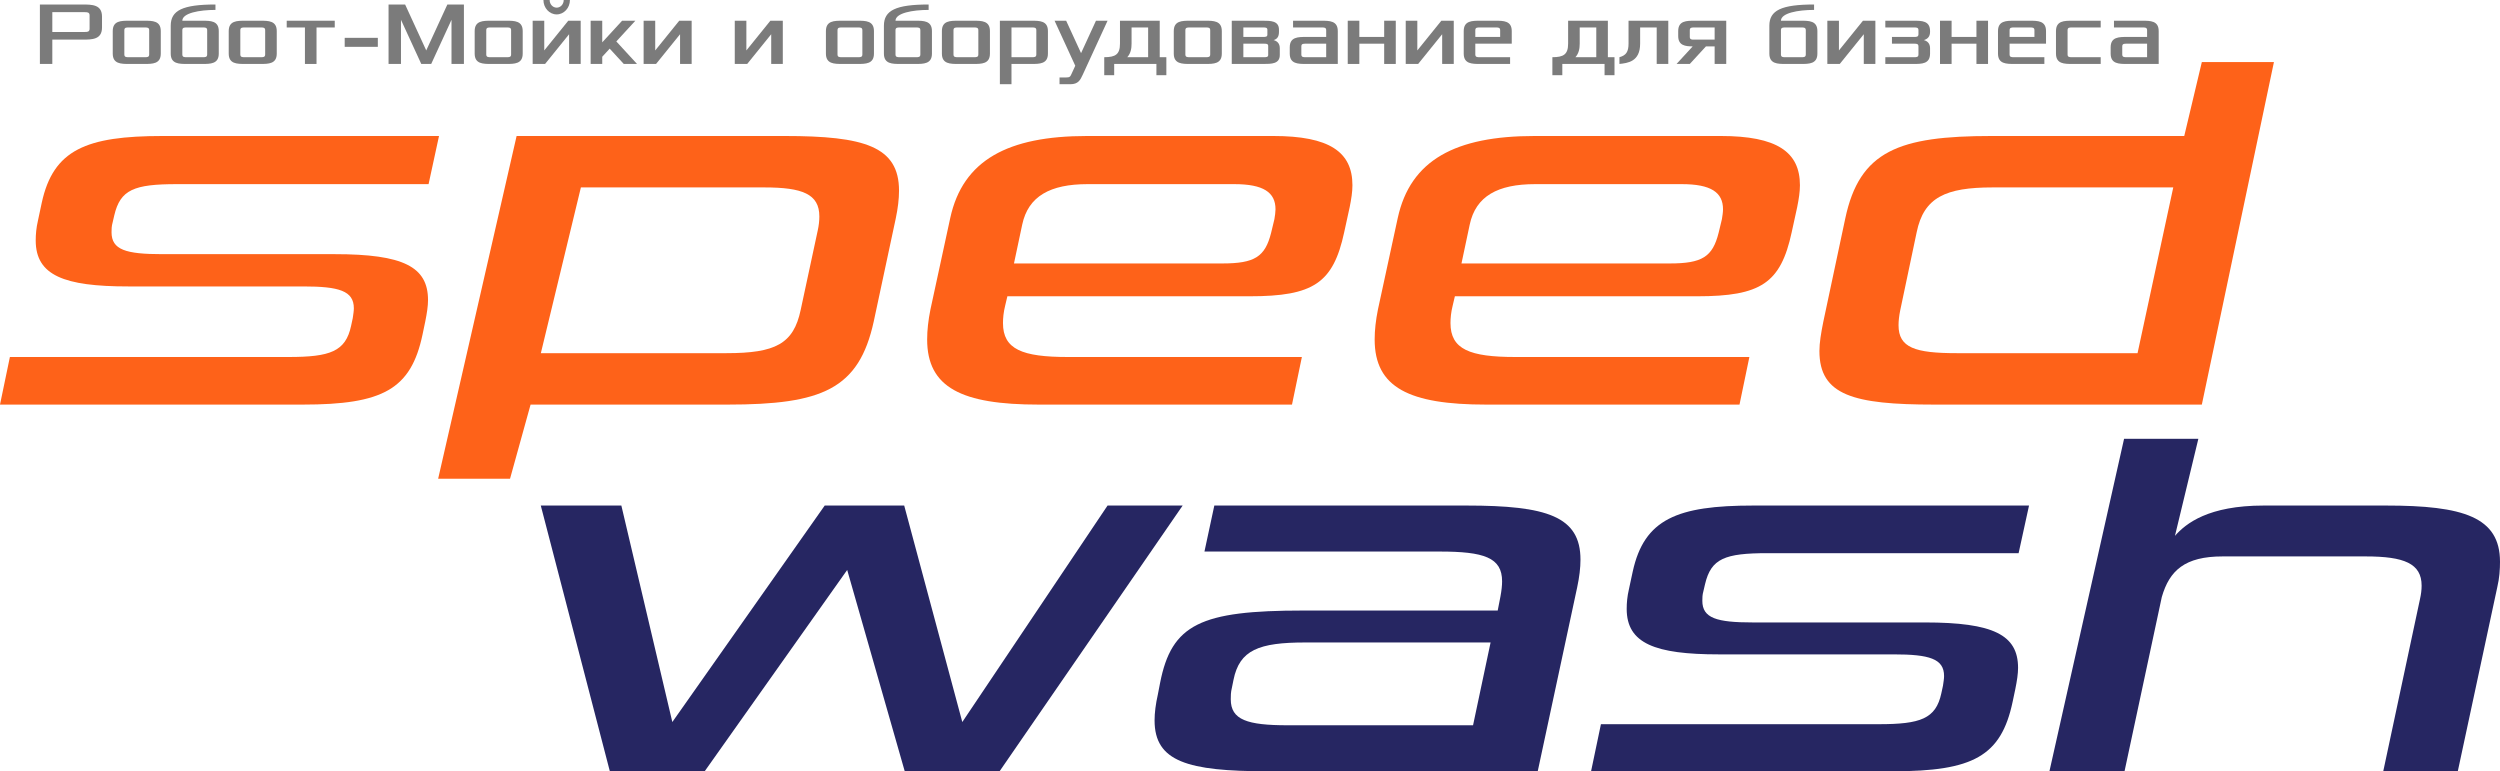
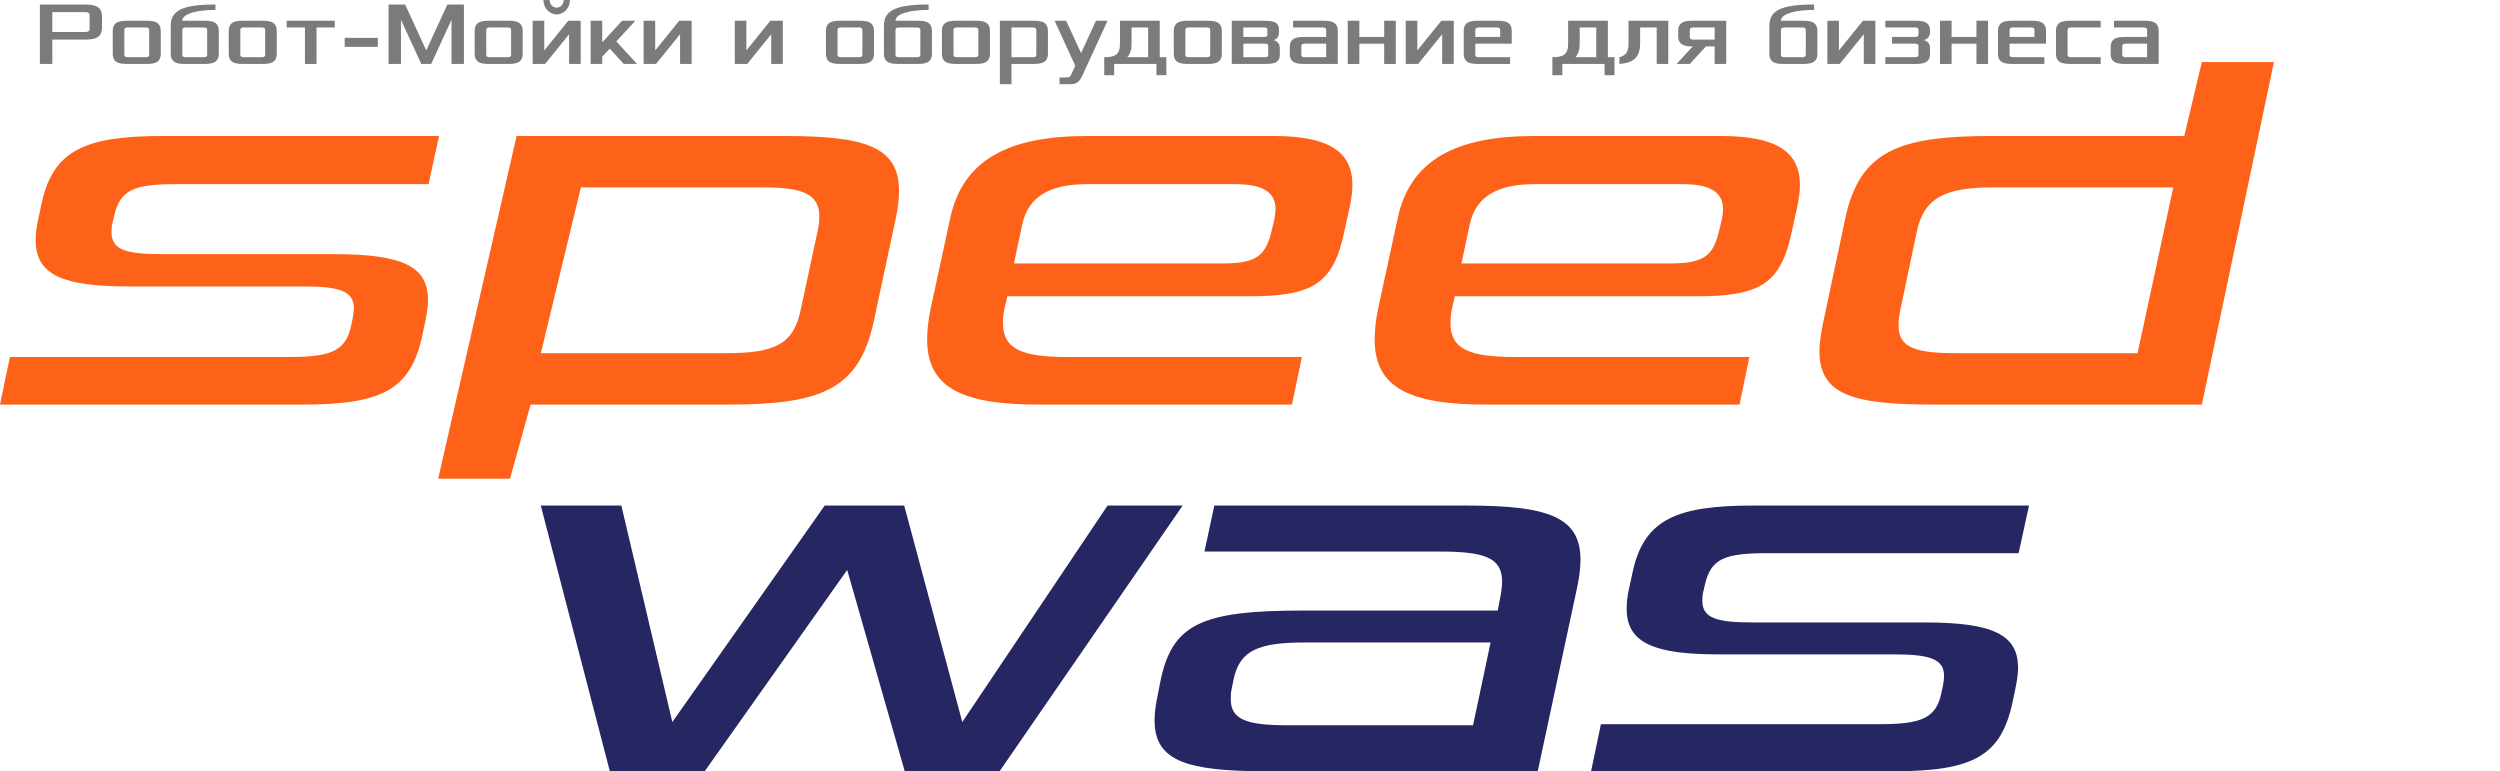
<svg xmlns="http://www.w3.org/2000/svg" width="564" height="174" viewBox="0 0 564 174" fill="none">
  <path d="M225.504 174L266.806 114.051H249.865L217.095 162.889L203.987 114.051H186.056L151.678 162.889L140.178 114.051H122L137.581 174H158.974L191.126 128.58L204.11 174H225.504Z" fill="#262662" />
-   <path d="M346.911 174L355.814 132.487C356.309 130.168 356.556 128.092 356.556 126.26C356.556 116.493 349.013 114.051 330.835 114.051H273.951L271.725 124.429H324.776C334.792 124.429 338.873 125.772 338.873 131.144C338.873 132.121 338.749 133.22 338.502 134.563L337.884 137.737H293.984C270.86 137.737 264.306 140.79 261.709 154.098L261.214 156.662C260.72 158.86 260.472 160.814 260.472 162.523C260.472 171.802 267.892 174 285.946 174H346.911ZM290.522 163.622C281.371 163.622 277.661 162.401 277.661 157.761C277.661 157.029 277.661 156.174 277.908 155.197L278.279 153.366C279.64 146.651 283.968 144.941 294.479 144.941H336.276L332.319 163.622H290.522Z" fill="#262662" />
+   <path d="M346.911 174L355.814 132.487C356.309 130.168 356.556 128.092 356.556 126.26C356.556 116.493 349.013 114.051 330.835 114.051H273.951L271.725 124.429H324.776C334.792 124.429 338.873 125.772 338.873 131.144C338.873 132.121 338.749 133.22 338.502 134.563L337.884 137.737H293.984C270.86 137.737 264.306 140.79 261.709 154.098L261.214 156.662C260.72 158.86 260.472 160.814 260.472 162.523C260.472 171.802 267.892 174 285.946 174H346.911ZM290.522 163.622C281.371 163.622 277.661 162.401 277.661 157.761C277.661 157.029 277.661 156.174 277.908 155.197L278.279 153.366C279.64 146.651 283.968 144.941 294.479 144.941H336.276L332.319 163.622Z" fill="#262662" />
  <path d="M395.424 140.424C387.263 140.424 384.047 139.447 384.047 135.54C384.047 134.929 384.047 134.197 384.295 133.342L384.666 131.755C386.026 126.016 389.117 124.795 398.763 124.795H455.399L457.749 114.051H395.548C378.359 114.051 370.939 117.103 368.343 128.947L367.477 132.976C367.106 134.563 366.982 136.028 366.982 137.371C366.982 145.185 373.413 147.627 387.757 147.627H427.205C435.243 147.627 438.582 148.604 438.582 152.511C438.582 153.122 438.458 153.854 438.334 154.709L437.963 156.418C436.727 162.157 433.264 163.378 423.866 163.378H361.17L358.944 174H427.081C445.136 174 451.442 170.581 454.039 158.372L454.657 155.441C455.028 153.61 455.276 152.023 455.276 150.68C455.276 143.232 449.711 140.424 434.253 140.424H395.424Z" fill="#262662" />
-   <path d="M533.703 125.528C542.359 125.528 546.317 127.115 546.317 132.121C546.317 133.098 546.193 134.075 545.946 135.173L537.66 174H554.478L563.382 132.487C563.876 130.412 564 128.458 564 126.749C564 116.615 555.715 114.051 538.279 114.051H510.702C498.213 114.051 493.143 118.08 490.669 120.888L495.946 99H479.189L462.351 174H479.293L487.702 134.685C489.433 128.702 492.895 125.528 501.428 125.528H533.703Z" fill="#262662" />
  <path d="M36.567 57.338C28.386 57.338 25.163 56.351 25.163 52.401C25.163 51.785 25.163 51.044 25.411 50.18L25.783 48.576C27.146 42.776 30.245 41.541 39.914 41.541H96.686L99.041 30.681H36.691C19.461 30.681 12.024 33.767 9.421 45.737L8.553 49.81C8.181 51.414 8.057 52.895 8.057 54.253C8.057 62.151 14.503 64.619 28.882 64.619H68.424C76.481 64.619 79.828 65.606 79.828 69.556C79.828 70.173 79.704 70.913 79.58 71.777L79.208 73.505C77.969 79.305 74.498 80.539 65.077 80.539H2.231L0 91.276H68.3C86.398 91.276 92.72 87.82 95.323 75.479L95.942 72.517C96.314 70.666 96.562 69.062 96.562 67.704C96.562 60.176 90.984 57.338 75.49 57.338H36.567Z" fill="#FE6219" />
  <path d="M164.146 91.276C185.466 91.276 193.771 87.82 197.118 72.517L202.076 49.316C202.572 46.971 202.82 44.873 202.82 43.022C202.82 33.026 195.011 30.681 177.037 30.681H116.546L98.846 108H115.064L119.698 91.276H164.146ZM180.632 69.926C179.021 77.577 174.93 79.675 163.898 79.675H122.015L131.049 42.282H172.451C181.004 42.282 184.846 43.763 184.846 48.823C184.846 49.81 184.723 50.921 184.475 52.031L180.632 69.926Z" fill="#FE6219" />
  <path d="M291.473 91.276L293.705 80.539H240.899C230.611 80.539 226.272 78.811 226.272 72.888C226.272 71.777 226.396 70.419 226.768 68.939L227.264 66.841H281.929C296.308 66.841 300.77 63.879 303.249 52.401L304.489 46.725C304.861 44.873 305.109 43.269 305.109 41.788C305.109 34.26 299.902 30.681 287.259 30.681H245.238C227.388 30.681 217.223 36.111 214.372 49.193L209.91 69.802C209.414 72.271 209.166 74.492 209.166 76.59C209.166 87.45 216.975 91.276 234.329 91.276H291.473ZM228.751 59.436L230.611 50.674C231.974 44.256 236.932 41.541 245.362 41.541H278.458C285.028 41.541 287.755 43.392 287.755 47.218C287.755 47.835 287.631 48.699 287.507 49.44L286.763 52.525C285.4 57.955 283.044 59.436 275.731 59.436H228.751Z" fill="#FE6219" />
  <path d="M392.43 91.276L394.661 80.539H341.856C331.568 80.539 327.229 78.811 327.229 72.888C327.229 71.777 327.353 70.419 327.725 68.939L328.221 66.841H382.886C397.265 66.841 401.727 63.879 404.206 52.401L405.446 46.725C405.818 44.873 406.065 43.269 406.065 41.788C406.065 34.26 400.859 30.681 388.216 30.681H346.194C328.345 30.681 318.18 36.111 315.329 49.193L310.867 69.802C310.371 72.271 310.123 74.492 310.123 76.59C310.123 87.45 317.932 91.276 335.286 91.276H392.43ZM329.708 59.436L331.568 50.674C332.931 44.256 337.889 41.541 346.318 41.541H379.415C385.984 41.541 388.712 43.392 388.712 47.218C388.712 47.835 388.588 48.699 388.464 49.44L387.72 52.525C386.356 57.955 384.001 59.436 376.688 59.436H329.708Z" fill="#FE6219" />
  <path d="M496.734 91.276L513 14H496.734L492.767 30.681H449.259C428.434 30.681 419.509 34.013 416.286 49.316L411.328 72.641C410.832 75.109 410.46 77.331 410.46 79.182C410.46 89.178 418.145 91.276 436.367 91.276H496.734ZM482.231 79.675H441.449C432.029 79.675 428.31 78.441 428.31 73.381C428.31 72.394 428.434 71.283 428.682 70.049L432.4 52.401C434.012 44.503 438.97 42.282 449.506 42.282H490.288L482.231 79.675Z" fill="#FE6219" />
  <path d="M9 14.428V1.016H18.529C20.771 1.016 23.013 1.016 23.013 3.759V6.198C23.013 8.941 20.771 8.941 18.529 8.941H11.803V14.428H9ZM11.803 7.214H19.089C19.65 7.214 20.21 7.214 20.21 6.503V3.455C20.21 2.743 19.65 2.743 19.089 2.743H11.803V7.214Z" fill="#7B7B7B" />
  <path d="M25.435 12.091V7.011C25.435 4.674 27.303 4.674 29.172 4.674H32.535C34.403 4.674 36.272 4.674 36.272 7.011V12.091C36.272 14.428 34.403 14.428 32.535 14.428H29.172C27.303 14.428 25.435 14.428 25.435 12.091ZM28.051 12.294C28.051 12.904 28.518 12.904 28.985 12.904H32.722C33.189 12.904 33.656 12.904 33.656 12.294V6.807C33.656 6.198 33.189 6.198 32.722 6.198H28.985C28.518 6.198 28.051 6.198 28.051 6.807V12.294Z" fill="#7B7B7B" />
  <path d="M38.517 12.091V5.791C38.517 2.337 41.227 1.016 48.607 1.016V2.235C44.963 2.235 41.133 2.947 41.133 4.674H45.617C47.486 4.674 49.354 4.674 49.354 7.011V12.091C49.354 14.428 47.486 14.428 45.617 14.428H42.254C40.386 14.428 38.517 14.428 38.517 12.091ZM41.133 12.294C41.133 12.904 41.6 12.904 42.067 12.904H45.804C46.271 12.904 46.738 12.904 46.738 12.294V6.807C46.738 6.198 46.271 6.198 45.804 6.198H42.067C41.6 6.198 41.133 6.198 41.133 6.807V12.294Z" fill="#7B7B7B" />
  <path d="M51.6 12.091V7.011C51.6 4.674 53.468 4.674 55.337 4.674H58.7C60.568 4.674 62.436 4.674 62.436 7.011V12.091C62.436 14.428 60.568 14.428 58.7 14.428H55.337C53.468 14.428 51.6 14.428 51.6 12.091ZM54.215 12.294C54.215 12.904 54.683 12.904 55.15 12.904H58.886C59.353 12.904 59.821 12.904 59.821 12.294V6.807C59.821 6.198 59.353 6.198 58.886 6.198H55.15C54.683 6.198 54.215 6.198 54.215 6.807V12.294Z" fill="#7B7B7B" />
  <path d="M64.682 6.198V4.674H75.519V6.198H71.408V14.428H68.793V6.198H64.682Z" fill="#7B7B7B" />
  <path d="M77.764 10.567V8.535H85.238V10.567H77.764Z" fill="#7B7B7B" />
  <path d="M87.658 14.428V1.016H91.395L96.159 11.38L100.924 1.016H104.66V14.428H101.858V4.471L97.28 14.428H95.038L90.461 4.471V14.428H87.658Z" fill="#7B7B7B" />
  <path d="M107.086 12.091V7.011C107.086 4.674 108.954 4.674 110.822 4.674H114.185C116.054 4.674 117.922 4.674 117.922 7.011V12.091C117.922 14.428 116.054 14.428 114.185 14.428H110.822C108.954 14.428 107.086 14.428 107.086 12.091ZM109.701 12.294C109.701 12.904 110.168 12.904 110.635 12.904H114.372C114.839 12.904 115.306 12.904 115.306 12.294V6.807C115.306 6.198 114.839 6.198 114.372 6.198H110.635C110.168 6.198 109.701 6.198 109.701 6.807V12.294Z" fill="#7B7B7B" />
  <path d="M122.597 0H123.998C123.998 0.955 124.708 1.727 125.586 1.727C126.464 1.727 127.174 0.955 127.174 0H128.576C128.576 1.788 127.23 3.251 125.586 3.251C123.942 3.251 122.597 1.788 122.597 0ZM120.168 14.428V4.674H122.784V11.38L128.202 4.674H131.004V14.428H128.389V7.722L122.97 14.428H120.168Z" fill="#7B7B7B" />
  <path d="M133.25 14.428V4.674H135.866V9.551L140.35 4.674H143.339L139.042 9.348L143.713 14.428H140.724L137.547 10.973L135.866 12.802V14.428H133.25Z" fill="#7B7B7B" />
  <path d="M145.201 14.428V4.674H147.817V11.38L153.235 4.674H156.038V14.428H153.422V7.722L148.004 14.428H145.201Z" fill="#7B7B7B" />
  <path d="M165.764 14.428V4.674H168.38V11.38L173.798 4.674H176.601V14.428H173.985V7.722L168.567 14.428H165.764Z" fill="#7B7B7B" />
  <path d="M186.327 12.091V7.011C186.327 4.674 188.196 4.674 190.064 4.674H193.427C195.296 4.674 197.164 4.674 197.164 7.011V12.091C197.164 14.428 195.296 14.428 193.427 14.428H190.064C188.196 14.428 186.327 14.428 186.327 12.091ZM188.943 12.294C188.943 12.904 189.41 12.904 189.877 12.904H193.614C194.081 12.904 194.548 12.904 194.548 12.294V6.807C194.548 6.198 194.081 6.198 193.614 6.198H189.877C189.41 6.198 188.943 6.198 188.943 6.807V12.294Z" fill="#7B7B7B" />
  <path d="M199.41 12.091V5.791C199.41 2.337 202.119 1.016 209.499 1.016V2.235C205.856 2.235 202.025 2.947 202.025 4.674H206.51C208.378 4.674 210.246 4.674 210.246 7.011V12.091C210.246 14.428 208.378 14.428 206.51 14.428H203.146C201.278 14.428 199.41 14.428 199.41 12.091ZM202.025 12.294C202.025 12.904 202.493 12.904 202.96 12.904H206.696C207.164 12.904 207.631 12.904 207.631 12.294V6.807C207.631 6.198 207.164 6.198 206.696 6.198H202.96C202.493 6.198 202.025 6.198 202.025 6.807V12.294Z" fill="#7B7B7B" />
  <path d="M212.492 12.091V7.011C212.492 4.674 214.36 4.674 216.229 4.674H219.592C221.46 4.674 223.329 4.674 223.329 7.011V12.091C223.329 14.428 221.46 14.428 219.592 14.428H216.229C214.36 14.428 212.492 14.428 212.492 12.091ZM215.108 12.294C215.108 12.904 215.575 12.904 216.042 12.904H219.779C220.246 12.904 220.713 12.904 220.713 12.294V6.807C220.713 6.198 220.246 6.198 219.779 6.198H216.042C215.575 6.198 215.108 6.198 215.108 6.807V12.294Z" fill="#7B7B7B" />
  <path d="M225.574 19V4.674H232.674C234.543 4.674 236.411 4.674 236.411 7.011V12.091C236.411 14.428 234.543 14.428 232.674 14.428H228.19V19H225.574ZM228.19 12.904H232.861C233.328 12.904 233.795 12.904 233.795 12.294V6.807C233.795 6.198 233.328 6.198 232.861 6.198H228.19V12.904Z" fill="#7B7B7B" />
  <path d="M237.909 4.674H240.525L243.888 11.989L247.251 4.674H249.867L244.262 16.866C243.701 18.086 243.234 19 241.459 19H239.03V17.476H240.525C241.366 17.476 241.459 17.273 241.739 16.663L242.58 14.834L237.909 4.674Z" fill="#7B7B7B" />
  <path d="M249.117 12.904C251.639 12.904 252.667 12.274 252.667 9.856V4.674H261.635V12.904H263.129V16.968H260.887V14.428H251.359V16.968H249.117V12.904ZM254.311 12.904H259.019V6.198H255.282V9.856C255.282 10.933 255.095 12.05 254.311 12.904Z" fill="#7B7B7B" />
  <path d="M264.803 12.091V7.011C264.803 4.674 266.671 4.674 268.54 4.674H271.903C273.771 4.674 275.64 4.674 275.64 7.011V12.091C275.64 14.428 273.771 14.428 271.903 14.428H268.54C266.671 14.428 264.803 14.428 264.803 12.091ZM267.419 12.294C267.419 12.904 267.886 12.904 268.353 12.904H272.09C272.557 12.904 273.024 12.904 273.024 12.294V6.807C273.024 6.198 272.557 6.198 272.09 6.198H268.353C267.886 6.198 267.419 6.198 267.419 6.807V12.294Z" fill="#7B7B7B" />
  <path d="M277.885 14.428V4.674H284.798C286.667 4.674 288.535 4.674 288.535 6.706V7.214C288.535 8.332 288.068 8.84 287.321 9.043C288.068 9.246 288.722 9.754 288.722 10.872V12.396C288.722 14.428 286.854 14.428 284.985 14.428H277.885ZM280.501 12.904H285.172C285.639 12.904 286.106 12.904 286.106 12.396V10.364C286.106 9.856 285.639 9.856 285.172 9.856H280.501V12.904ZM280.501 8.332H284.985C285.452 8.332 285.919 8.332 285.919 7.824V6.706C285.919 6.198 285.452 6.198 284.985 6.198H280.501V8.332Z" fill="#7B7B7B" />
  <path d="M290.968 12.091V10.668C290.968 8.332 292.836 8.332 294.704 8.332H299.188V6.807C299.188 6.198 298.721 6.198 298.254 6.198H291.715V4.674H298.067C299.936 4.674 301.804 4.674 301.804 7.011V14.428H294.704C292.836 14.428 290.968 14.428 290.968 12.091ZM293.583 12.294C293.583 12.904 294.05 12.904 294.518 12.904H299.188V9.856H294.518C294.05 9.856 293.583 9.856 293.583 10.465V12.294Z" fill="#7B7B7B" />
  <path d="M304.05 14.428V4.674H306.666V8.332H312.271V4.674H314.887V14.428H312.271V9.856H306.666V14.428H304.05Z" fill="#7B7B7B" />
  <path d="M317.132 14.428V4.674H319.748V11.38L325.166 4.674H327.969V14.428H325.353V7.722L319.935 14.428H317.132Z" fill="#7B7B7B" />
  <path d="M330.215 12.091V7.011C330.215 4.674 332.083 4.674 333.951 4.674H337.314C339.183 4.674 341.051 4.674 341.051 7.011V9.856H332.83V12.294C332.83 12.904 333.297 12.904 333.764 12.904H340.677V14.428H333.951C332.083 14.428 330.215 14.428 330.215 12.091ZM332.83 8.332H338.435V6.807C338.435 6.198 337.968 6.198 337.501 6.198H333.764C333.297 6.198 332.83 6.198 332.83 6.807V8.332Z" fill="#7B7B7B" />
  <path d="M350.217 12.904C352.739 12.904 353.767 12.274 353.767 9.856V4.674H362.735V12.904H364.23V16.968H361.988V14.428H352.459V16.968H350.217V12.904ZM355.411 12.904H360.12V6.198H356.383V9.856C356.383 10.933 356.196 12.05 355.411 12.904Z" fill="#7B7B7B" />
  <path d="M365.343 14.428V12.904C366.838 12.497 367.398 11.684 367.398 9.856V4.674H376.366V14.428H373.751V6.198H370.014V9.856C370.014 13.92 367.211 14.225 365.343 14.428Z" fill="#7B7B7B" />
  <path d="M378.229 14.428L381.872 10.465C380.191 10.465 378.603 10.262 378.603 8.128V7.011C378.603 4.674 380.471 4.674 382.339 4.674H389.439V14.428H386.823V10.465H384.862L381.218 14.428H378.229ZM381.218 8.332C381.218 8.941 381.685 8.941 382.153 8.941H386.823V6.198H382.153C381.685 6.198 381.218 6.198 381.218 6.807V8.332Z" fill="#7B7B7B" />
  <path d="M399.166 12.091V5.791C399.166 2.337 401.875 1.016 409.255 1.016V2.235C405.612 2.235 401.781 2.947 401.781 4.674H406.266C408.134 4.674 410.002 4.674 410.002 7.011V12.091C410.002 14.428 408.134 14.428 406.266 14.428H402.903C401.034 14.428 399.166 14.428 399.166 12.091ZM401.781 12.294C401.781 12.904 402.249 12.904 402.716 12.904H406.452C406.92 12.904 407.387 12.904 407.387 12.294V6.807C407.387 6.198 406.92 6.198 406.452 6.198H402.716C402.249 6.198 401.781 6.198 401.781 6.807V12.294Z" fill="#7B7B7B" />
  <path d="M412.248 14.428V4.674H414.864V11.38L420.282 4.674H423.085V14.428H420.469V7.722L415.051 14.428H412.248Z" fill="#7B7B7B" />
  <path d="M425.33 14.428V12.904H431.87C432.337 12.904 432.804 12.904 432.804 12.294V10.465C432.804 9.856 432.337 9.856 431.87 9.856H426.825V8.332H431.87C432.337 8.332 432.804 8.332 432.804 7.722V6.807C432.804 6.198 432.337 6.198 431.87 6.198H425.33V4.674H431.683C433.551 4.674 435.42 4.674 435.42 7.011V7.214C435.42 8.332 434.766 8.84 434.018 9.043C434.766 9.246 435.42 9.754 435.42 10.872V12.091C435.42 14.428 433.551 14.428 431.683 14.428H425.33Z" fill="#7B7B7B" />
  <path d="M437.665 14.428V4.674H440.28V8.332H445.885V4.674H448.501V14.428H445.885V9.856H440.28V14.428H437.665Z" fill="#7B7B7B" />
  <path d="M450.747 12.091V7.011C450.747 4.674 452.615 4.674 454.484 4.674H457.847C459.715 4.674 461.583 4.674 461.583 7.011V9.856H453.363V12.294C453.363 12.904 453.83 12.904 454.297 12.904H461.21V14.428H454.484C452.615 14.428 450.747 14.428 450.747 12.091ZM453.363 8.332H458.968V6.807C458.968 6.198 458.501 6.198 458.034 6.198H454.297C453.83 6.198 453.363 6.198 453.363 6.807V8.332Z" fill="#7B7B7B" />
  <path d="M463.829 12.091V7.011C463.829 4.674 465.698 4.674 467.566 4.674H473.918V6.198H467.379C466.912 6.198 466.445 6.198 466.445 6.807V12.294C466.445 12.904 466.912 12.904 467.379 12.904H473.918V14.428H467.566C465.698 14.428 463.829 14.428 463.829 12.091Z" fill="#7B7B7B" />
  <path d="M476.163 12.091V10.668C476.163 8.332 478.032 8.332 479.9 8.332H484.384V6.807C484.384 6.198 483.917 6.198 483.45 6.198H476.911V4.674H483.263C485.132 4.674 487 4.674 487 7.011V14.428H479.9C478.032 14.428 476.163 14.428 476.163 12.091ZM478.779 12.294C478.779 12.904 479.246 12.904 479.713 12.904H484.384V9.856H479.713C479.246 9.856 478.779 9.856 478.779 10.465V12.294Z" fill="#7B7B7B" />
</svg>